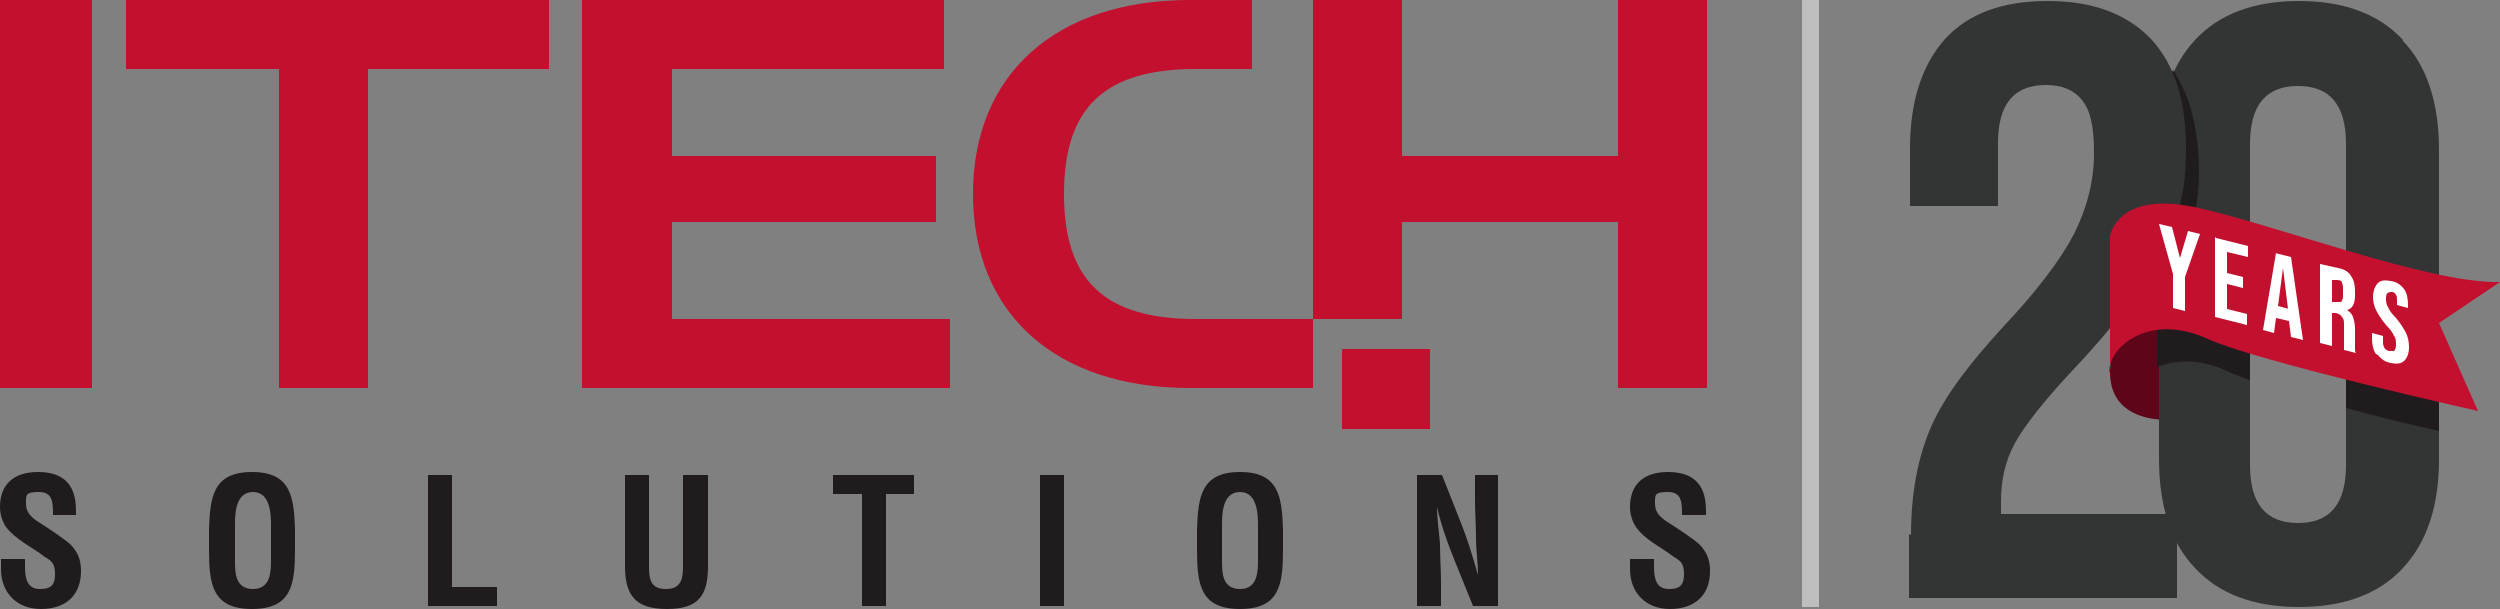
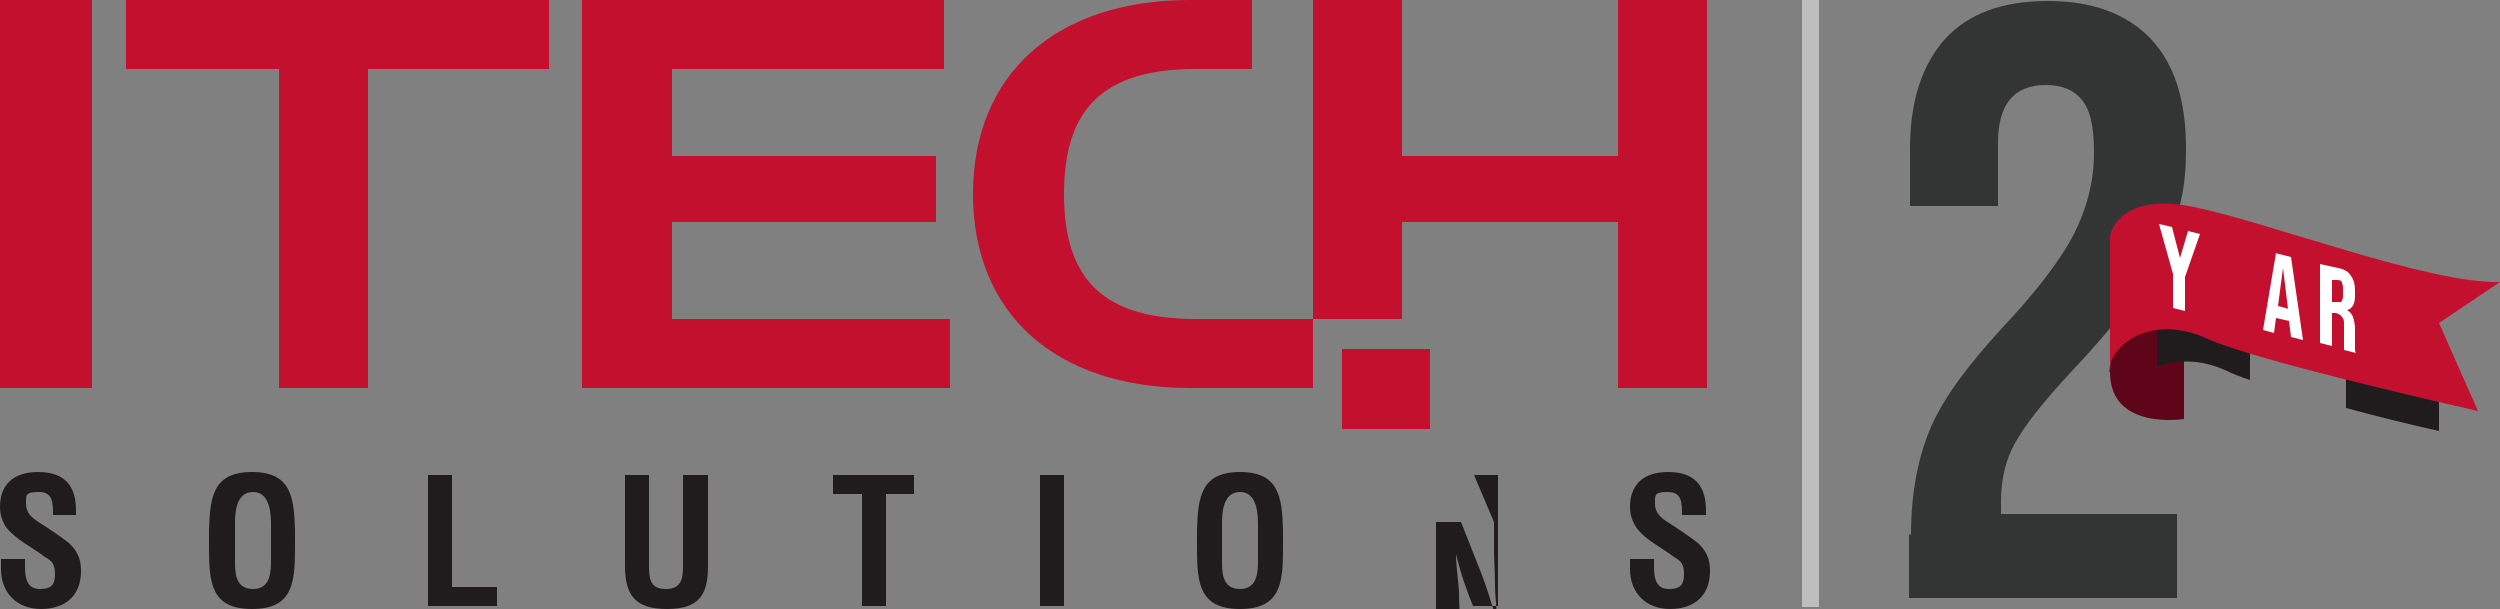
<svg xmlns="http://www.w3.org/2000/svg" id="Layer_1" version="1.1" viewBox="0 0 250 60.9">
  <rect x="0" y="0" width="250" height="60.9" fill="#808080" stroke="none" />
  <defs>
    <style>
      .st0 {
        fill: none;
      }

      .st1 {
        fill: #5e051a;
      }

      .st2 {
        fill: #fff;
      }

      .st3 {
        fill: #c3102f;
      }

      .st4 {
        fill: #333434;
      }

      .st5 {
        fill: #201c1d;
      }

      .st6 {
        fill: #bfbebe;
      }
    </style>
  </defs>
  <path class="st1" d="M218.4,31.4v10.5s-7.4,1.2-7.4-4.7l.3-5.8h7.1Z" />
  <g>
    <path class="st3" d="M134.2,34.9v8h8.8v-8h-8.8Z" />
    <g>
      <path class="st5" d="M5.3,51.5c0-1.2,0-2.3-1.4-2.3s-1.3.3-1.3,1.2.6,1.4,1.4,1.9c.8.5,2.3,1.5,3,2.1.8.8,1.1,1.6,1.1,2.7,0,2.5-1.6,3.8-4,3.8s-4-1.6-4-4v-1h2.4v.8c0,1.3.3,2.2,1.5,2.2s1.5-.5,1.5-1.5-.3-1.3-1-1.7c-1.3-1-2.9-1.7-3.9-3-.4-.6-.6-1.3-.6-2,0-2.2,1.3-3.5,3.8-3.5,3.9,0,3.8,3,3.8,4.3h-2.4Z" />
      <path class="st5" d="M20.9,53c.1-3.3.4-5.8,4.3-5.8s4.2,2.5,4.3,5.8v1.9c0,3.5-.3,6-4.3,6s-4.3-2.5-4.3-6v-1.9ZM23.5,56.1c0,1.1,0,2.8,1.8,2.8s1.8-1.8,1.8-3v-3.3c0-1,0-3.4-1.8-3.4s-1.8,2.3-1.8,3.3v3.6Z" />
      <path class="st5" d="M42.8,60.6v-13.1h2.4v11.2h4.5v1.9h-7Z" />
      <path class="st5" d="M68.4,47.5h2.4v9.1c0,2.9-.9,4.3-4.1,4.3s-4.2-1.4-4.2-4.3v-9.1h2.4v8.9c0,1.3,0,2.5,1.7,2.5s1.7-1.3,1.7-2.5v-8.9Z" />
      <path class="st5" d="M83.3,47.5h8.1v1.9h-2.8v11.2h-2.4v-11.2h-2.9v-1.9Z" />
      <path class="st5" d="M104,60.6v-13.1h2.4v13.1h-2.4Z" />
      <path class="st5" d="M119.7,53c.1-3.3.4-5.8,4.3-5.8s4.2,2.5,4.3,5.8v1.9c0,3.5-.3,6-4.3,6s-4.3-2.5-4.3-6v-1.9ZM122.2,56.1c0,1.1,0,2.8,1.8,2.8s1.8-1.8,1.8-3v-3.3c0-1,0-3.4-1.8-3.4s-1.8,2.3-1.8,3.3v3.6Z" />
-       <path class="st5" d="M147.4,47.5h2.4v13.1h-2.5l-1.9-4.7c-.6-1.5-1.2-3.1-1.7-5.2h0c0,1.1.2,2.4.3,3.7,0,1.3.1,2.6.1,3.7v2.5h-2.4v-13.1h2.5l1.9,4.8c.6,1.5,1.1,3.1,1.7,5.2h0c0-1.2-.2-2.5-.2-3.7,0-1.3-.1-2.5-.1-3.7v-2.6Z" />
+       <path class="st5" d="M147.4,47.5h2.4v13.1h-2.5c-.6-1.5-1.2-3.1-1.7-5.2h0c0,1.1.2,2.4.3,3.7,0,1.3.1,2.6.1,3.7v2.5h-2.4v-13.1h2.5l1.9,4.8c.6,1.5,1.1,3.1,1.7,5.2h0c0-1.2-.2-2.5-.2-3.7,0-1.3-.1-2.5-.1-3.7v-2.6Z" />
      <path class="st5" d="M168.2,51.5c0-1.2,0-2.3-1.4-2.3s-1.3.3-1.3,1.2.6,1.4,1.4,1.9c.8.5,2.3,1.5,3,2.1.8.8,1.1,1.6,1.1,2.7,0,2.5-1.6,3.8-4,3.8s-4-1.6-4-4v-1h2.4v.8c0,1.3.3,2.2,1.5,2.2s1.5-.5,1.5-1.5-.3-1.3-1-1.7c-1.3-1-2.9-1.7-3.8-3-.4-.6-.6-1.3-.6-2,0-2.2,1.3-3.5,3.8-3.5,3.9,0,3.8,3,3.8,4.3h-2.4Z" />
    </g>
    <polygon class="st3" points="7.9 0 0 0 0 38.8 9.2 38.8 9.2 0 7.9 0" />
    <path class="st3" d="M93,0h-34.8v38.8h36.8v-6.9h-27.8v-9.7h26.4v-6.6h-26.4V6.9h27.2V0h-1.3Z" />
    <path class="st3" d="M169.4,0h-7.6v15.6h-21.6V0h-8.9v31.9h-11.7c-9.1,0-13.2-3.8-13.2-12.5s4.1-12.5,13.2-12.5h5.6V0h-6.2c-13.4,0-21.7,7.4-21.7,19.4s8.3,19.4,21.7,19.4h12.3v-6.9h8.9v-9.7h21.6v16.6h8.9V0h-1.3Z" />
    <path class="st3" d="M53.6,0H12.6v6.9h15.3v31.9h8.9V6.9h18.1V0h-1.3Z" />
  </g>
-   <path class="st4" d="M240.3,4c-2.4-2.6-5.9-3.9-10.4-3.9s-8,1.3-10.4,3.9c-2.4,2.6-3.6,6.2-3.6,10.9v31c0,4.7,1.2,8.4,3.6,10.9,2.4,2.6,5.9,3.9,10.4,3.9s8-1.3,10.4-3.9c2.4-2.6,3.6-6.2,3.6-10.9V15c0-4.7-1.2-8.4-3.6-10.9ZM234.6,46.5c0,3.9-1.6,5.8-4.8,5.8s-4.8-1.9-4.8-5.8V14.4c0-3.9,1.6-5.8,4.8-5.8s4.8,1.9,4.8,5.8v32.1Z" />
  <path class="st5" d="M221.2,23.9c1.1.2,2.4.6,3.8.9v13.2c-.9-.3-1.7-.6-2.3-.9-2.8-1.3-5.2-1.1-7-.4v-12.9c1.2-.4,3-.5,5.5,0Z" />
  <path class="st5" d="M243.9,30.3v12.8c-2.7-.6-6-1.4-9.3-2.3v-13.1c3.1.9,6.3,1.9,9.3,2.6Z" />
-   <path class="st5" d="M215.3,31.3c.7-1,1.2-1.9,1.7-2.9,1.9-3.5,2.8-7.1,2.9-10.9,0-4.4-.8-7.8-2.6-10.5-1,2.1-1.6,4.7-1.7,7.7l-.3,16.5Z" />
  <path class="st0" d="M229.8,8.6c-3.2,0-4.8,1.9-4.8,5.8v32.1c0,3.9,1.6,5.8,4.8,5.8s4.8-1.9,4.8-5.8V14.4c0-3.9-1.6-5.8-4.8-5.8Z" />
  <path class="st4" d="M191.1,53.5c0-4.2.7-7.8,2-10.8,1.3-3,3.8-6.3,7.2-10,3.4-3.6,5.8-6.8,7.1-9.3,1.3-2.6,2-5.3,2-8.1s-.4-4.3-1.2-5.3c-.8-1-2-1.5-3.6-1.5-3.2,0-4.8,1.9-4.8,5.8v6.3h-8.8v-5.7c0-4.8,1.2-8.4,3.5-11,2.4-2.6,5.8-3.8,10.3-3.8s7.9,1.3,10.3,3.8c2.4,2.6,3.5,6.2,3.5,11s-.9,7.1-2.6,10.5c-1.7,3.4-4.7,7.4-8.9,11.8-2.7,2.9-4.6,5.3-5.6,7.1-1,1.8-1.4,3.8-1.4,5.8v1.3h17.6v8.4h-26.8v-6.4Z" />
  <rect class="st6" x="180.2" y="0" width="1.7" height="60.7" />
  <path class="st3" d="M211,37.2v-13.6s.7-4.5,8.4-2.9c7.7,1.6,23.5,7.7,30.6,7.5l-6.1,4.1,3.9,8.8s-21.9-4.9-27-7.2c-5.9-2.7-9.9.8-9.9,3.3Z" />
  <g>
    <path class="st2" d="M217.3,27.4l-1.4-5,1.3.3.8,3.1h0s.8-2.7.8-2.7l1.2.3-1.5,4.3v3.4s-1.2-.3-1.2-.3v-3.4Z" />
-     <path class="st2" d="M221.6,23.8l3.2.8v1.1s-2.1-.5-2.1-.5v2.1s1.6.4,1.6.4v1.1s-1.6-.4-1.6-.4v2.5s2,.5,2,.5v1.1s-3.2-.8-3.2-.8v-8Z" />
    <path class="st2" d="M227.5,25.3l1.6.4,1.2,8.3-1.2-.3-.2-1.6h0s-1.3-.3-1.3-.3l-.2,1.5-1.1-.3,1.3-7.7ZM228.8,30.9l-.5-4.1h0s-.5,3.8-.5,3.8l1.1.3Z" />
    <path class="st2" d="M232,26.4l1.8.4c.6.1,1.1.4,1.3.8.3.4.4.9.4,1.5v.5c0,.8-.3,1.3-.8,1.4h0c.3.2.5.4.6.7.1.3.2.7.2,1.2v1.4c0,.2,0,.4,0,.6,0,.1,0,.3.1.4l-1.2-.3c0-.1,0-.3,0-.4,0-.1,0-.3,0-.6v-1.5c0-.4,0-.6-.2-.8-.1-.2-.3-.3-.6-.4h-.4c0-.1,0,3.3,0,3.3l-1.2-.3v-8ZM233.6,30.2c.2,0,.4,0,.5,0,.1-.1.2-.3.2-.6v-.6c0-.3,0-.5-.1-.7,0-.2-.2-.3-.5-.3h-.5c0-.1,0,2.2,0,2.2h.4Z" />
-     <path class="st2" d="M237.6,35.4c-.3-.4-.4-1-.4-1.6v-.5s1.1.3,1.1.3v.6c0,.5.2.8.6.9.2,0,.4,0,.5,0,.1-.1.2-.3.2-.6,0-.3,0-.7-.2-.9-.1-.3-.4-.7-.8-1.1-.5-.6-.8-1.1-1-1.5-.2-.4-.3-.9-.3-1.3,0-.6.2-1.1.5-1.4.3-.3.7-.3,1.3-.2.6.1,1,.4,1.3.8.3.4.4,1,.4,1.6v.3s-1.1-.3-1.1-.3v-.4c0-.3,0-.5-.1-.6-.1-.2-.2-.3-.4-.3-.4,0-.6.1-.6.6,0,.3,0,.6.2.9.1.3.4.7.8,1.1.5.6.8,1.1,1,1.5.2.4.3.9.3,1.4,0,.7-.2,1.1-.5,1.4-.3.3-.8.3-1.3.2-.6-.1-1-.4-1.3-.8Z" />
  </g>
</svg>